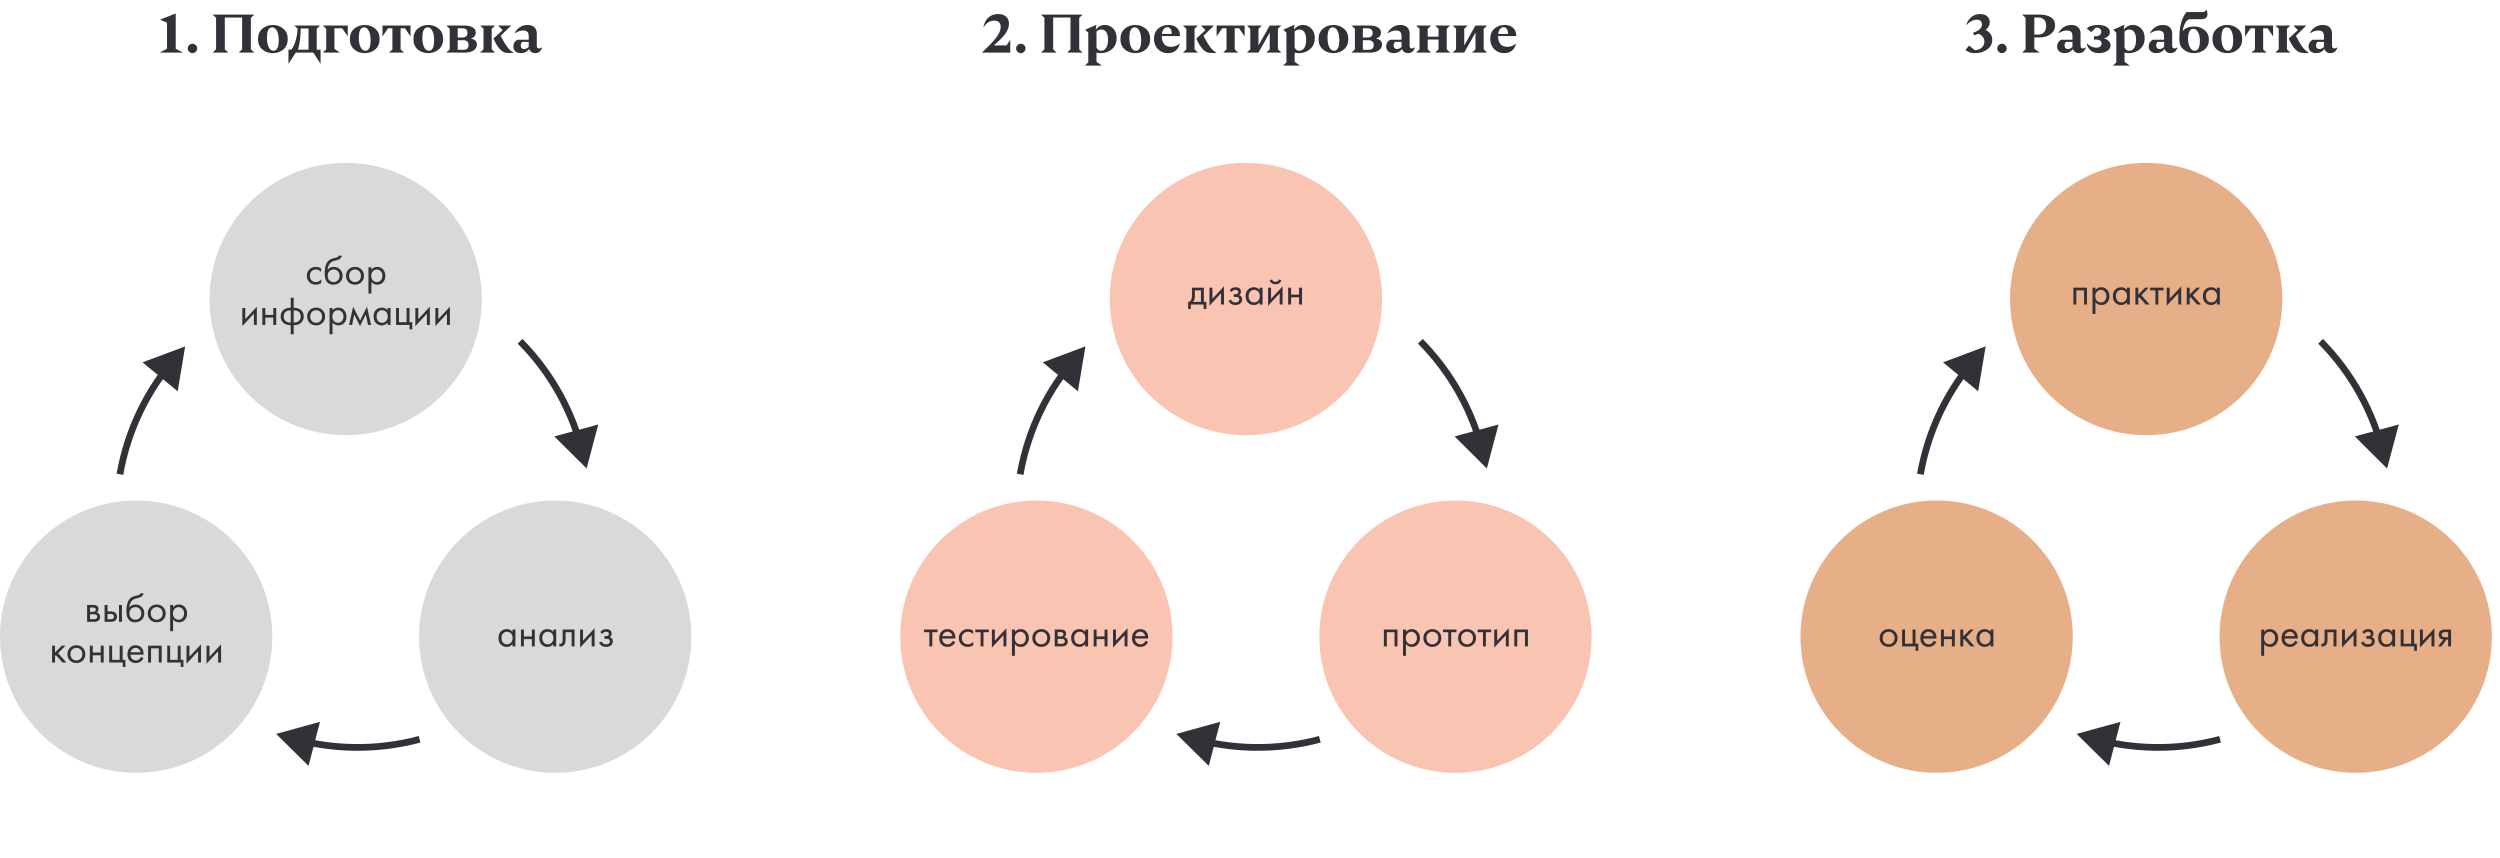
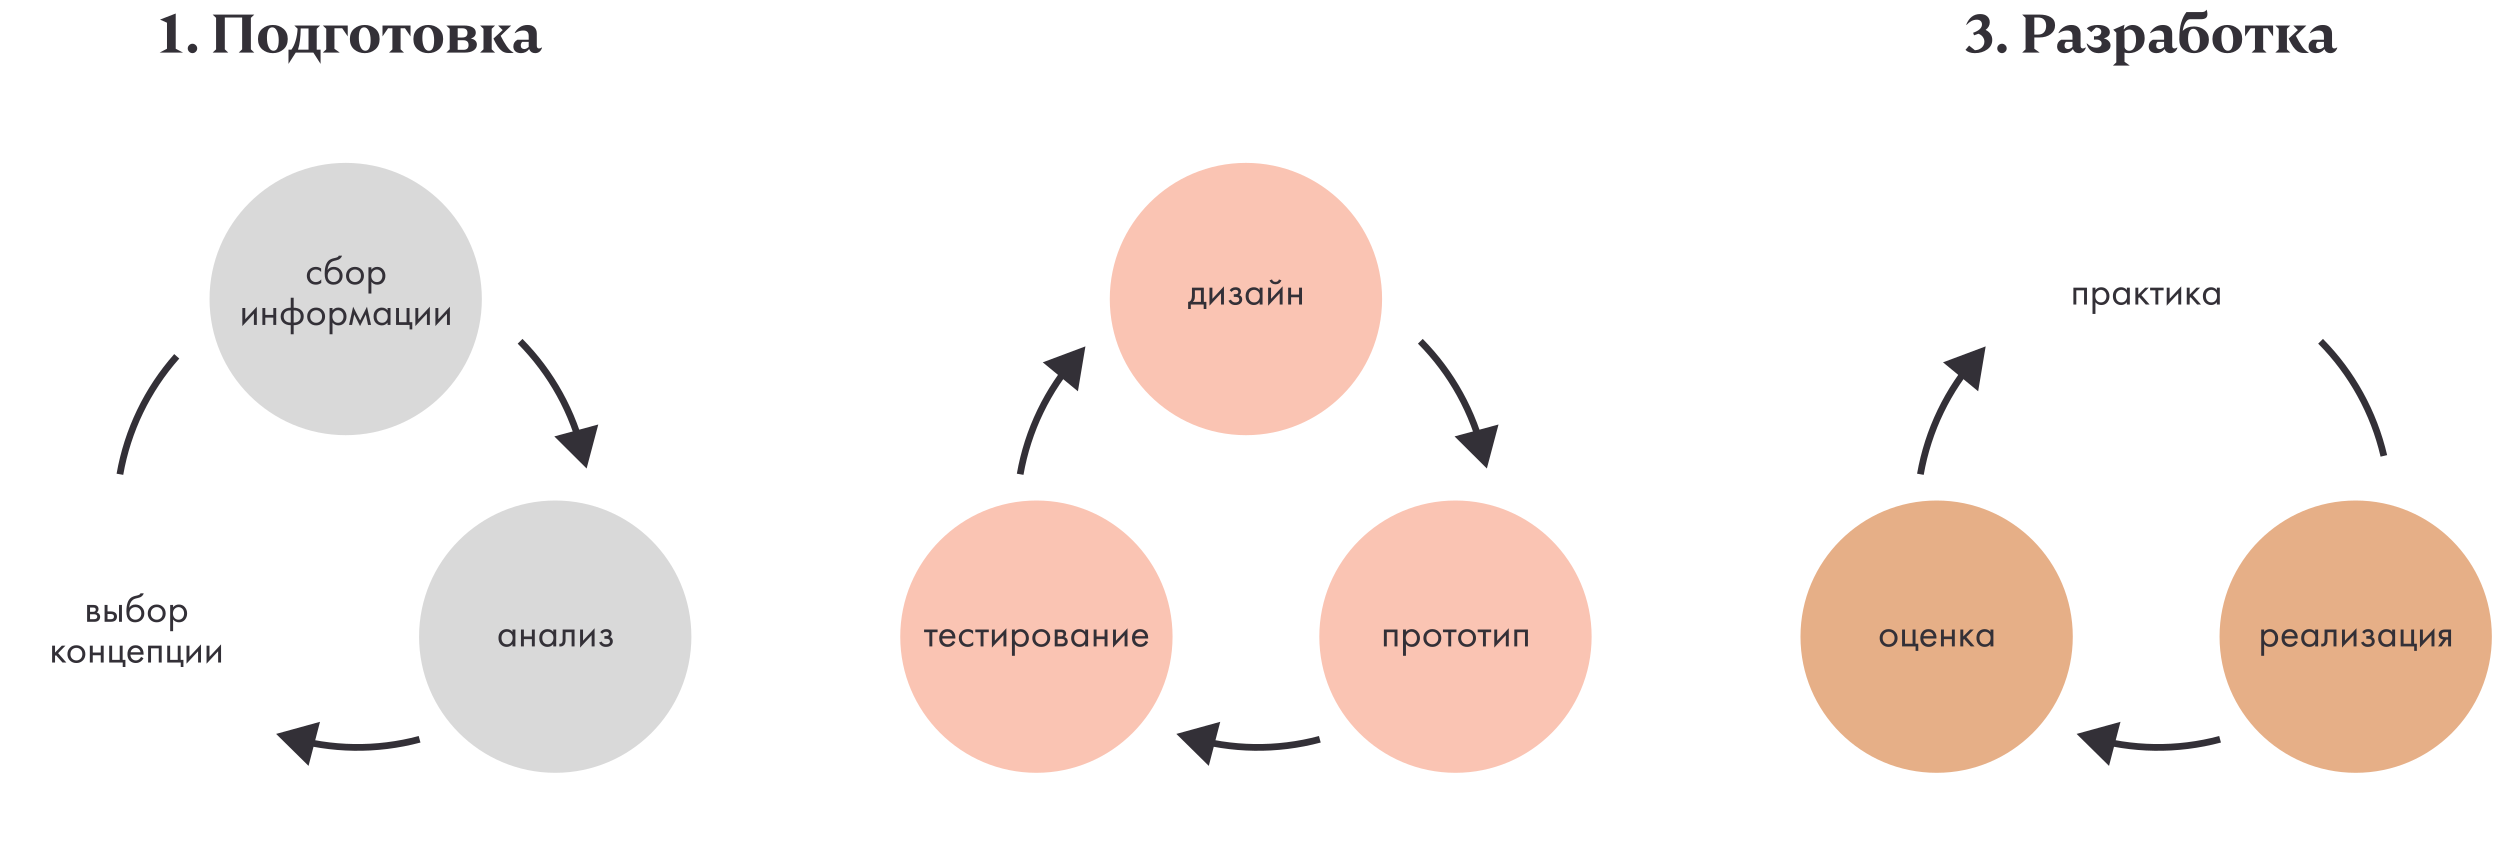
<svg xmlns="http://www.w3.org/2000/svg" width="2947" height="1011" viewBox="0 0 2947 1011" fill="none">
  <path d="M207.144 57.456L215.784 62H188.2L196.84 57.456V26.8L188.648 23.088L207.144 15.92V57.456ZM230.791 60.976C229.682 62.085 228.38 62.64 226.887 62.64C225.394 62.64 224.092 62.085 222.983 60.976C221.874 59.867 221.319 58.565 221.319 57.072C221.319 55.579 221.874 54.299 222.983 53.232C224.092 52.123 225.394 51.568 226.887 51.568C228.38 51.568 229.682 52.123 230.791 53.232C231.9 54.299 232.455 55.579 232.455 57.072C232.455 58.565 231.9 59.867 230.791 60.976ZM295.731 21.04V58.16L299.763 62H281.395L285.427 58.16V20.656H265.01V58.16L269.043 62H250.674L254.707 58.16V21.04L250.674 17.2H299.763L295.731 21.04ZM334.003 58.288C330.59 61.189 326.472 62.64 321.651 62.64C316.83 62.64 312.691 61.189 309.235 58.288C305.822 55.344 304.115 51.248 304.115 46C304.115 40.795 305.822 36.741 309.235 33.84C312.691 30.896 316.83 29.424 321.651 29.424C326.472 29.424 330.59 30.896 334.003 33.84C337.459 36.741 339.187 40.795 339.187 46C339.187 51.248 337.459 55.344 334.003 58.288ZM322.355 59.824C326.494 59.824 328.563 55.685 328.563 47.408C328.563 42.843 327.859 39.173 326.451 36.4C325.086 33.627 323.251 32.24 320.947 32.24C316.766 32.24 314.675 36.379 314.675 44.656C314.675 49.221 315.379 52.891 316.787 55.664C318.195 58.437 320.051 59.824 322.355 59.824ZM373.356 58.544H377.9V75.312L369.388 62H348.588L340.076 75.312V58.544H343.468C345.516 55.856 347.18 52.336 348.46 47.984C349.783 43.632 350.572 38.917 350.828 33.84L346.924 30.064H377.388L373.356 33.904V58.544ZM351.276 58.544H363.692V33.52H354.476C354.348 43.973 353.281 52.315 351.276 58.544ZM409.911 30.064V42.928L403.383 33.328H394.231V57.52L400.503 62H380.535L384.567 58.16V33.904L380.535 30.064H409.911ZM442.316 58.288C438.902 61.189 434.785 62.64 429.964 62.64C425.142 62.64 421.004 61.189 417.548 58.288C414.134 55.344 412.428 51.248 412.428 46C412.428 40.795 414.134 36.741 417.548 33.84C421.004 30.896 425.142 29.424 429.964 29.424C434.785 29.424 438.902 30.896 442.316 33.84C445.772 36.741 447.5 40.795 447.5 46C447.5 51.248 445.772 55.344 442.316 58.288ZM430.668 59.824C434.806 59.824 436.876 55.685 436.876 47.408C436.876 42.843 436.172 39.173 434.764 36.4C433.398 33.627 431.564 32.24 429.26 32.24C425.078 32.24 422.988 36.379 422.988 44.656C422.988 49.221 423.692 52.891 425.1 55.664C426.508 58.437 428.364 59.824 430.668 59.824ZM483.926 30.064V42.928L477.398 33.328H472.214V58.16L476.246 62H458.582L462.55 58.224V33.328H457.43L450.902 42.928V30.064H483.926ZM517.191 58.288C513.777 61.189 509.66 62.64 504.839 62.64C500.017 62.64 495.879 61.189 492.423 58.288C489.009 55.344 487.303 51.248 487.303 46C487.303 40.795 489.009 36.741 492.423 33.84C495.879 30.896 500.017 29.424 504.839 29.424C509.66 29.424 513.777 30.896 517.191 33.84C520.647 36.741 522.375 40.795 522.375 46C522.375 51.248 520.647 55.344 517.191 58.288ZM505.543 59.824C509.681 59.824 511.751 55.685 511.751 47.408C511.751 42.843 511.047 39.173 509.639 36.4C508.273 33.627 506.439 32.24 504.135 32.24C499.953 32.24 497.863 36.379 497.863 44.656C497.863 49.221 498.567 52.891 499.975 55.664C501.383 58.437 503.239 59.824 505.543 59.824ZM555.089 45.424C559.782 46.405 562.129 48.773 562.129 52.528C562.129 55.344 560.87 57.627 558.353 59.376C555.836 61.125 552.337 62 547.857 62H526.097L530.129 58.16V33.904L526.097 30.064H546.577C551.185 30.064 554.705 30.789 557.137 32.24C559.612 33.648 560.849 35.717 560.849 38.448C560.849 41.819 558.929 44.144 555.089 45.424ZM539.537 33.328V44.208H544.849C548.988 44.208 551.057 42.395 551.057 38.768C551.057 35.141 548.988 33.328 544.849 33.328H539.537ZM546.129 58.736C550.268 58.736 552.337 56.859 552.337 53.104C552.337 49.307 550.268 47.408 546.129 47.408H539.537V58.736H546.129ZM579.606 33.904V58.16L583.638 62H565.91L569.942 58.16V33.904L565.91 30.064H583.638L579.606 33.904ZM590.166 42.224C591.787 45.253 593.024 47.536 593.878 49.072C594.774 50.608 595.862 52.336 597.142 54.256C598.464 56.176 599.766 57.733 601.046 58.928C602.326 60.123 603.755 61.147 605.334 62V62.32C602.432 62.576 599.915 62.597 597.782 62.384C595.691 62.213 593.728 61.509 591.894 60.272C590.102 58.992 588.395 57.2 586.774 54.896C585.195 52.592 583.488 49.456 581.654 45.488L592.534 35.504L587.158 30.064H602.582L590.166 42.224ZM638.659 55.92L638.979 56.24C637.571 60.507 634.861 62.64 630.851 62.64C627.437 62.64 625.112 61.104 623.875 58.032H623.555C621.251 61.104 618.115 62.64 614.147 62.64C611.416 62.64 609.219 61.936 607.555 60.528C605.933 59.12 605.123 57.2 605.123 54.768C605.123 51.269 606.723 48.624 609.923 46.832H623.235V42.672C623.235 40.24 622.701 38.512 621.635 37.488C620.611 36.464 618.989 35.952 616.771 35.952C613.485 35.952 610.243 37.019 607.043 39.152L606.723 38.832C608.259 35.931 610.328 33.648 612.931 31.984C615.533 30.277 618.52 29.424 621.891 29.424C625.347 29.424 628.013 30.32 629.891 32.112C631.811 33.904 632.771 36.421 632.771 39.664V53.808C632.771 56.027 633.667 57.136 635.458 57.136C636.483 57.136 637.549 56.731 638.659 55.92ZM617.987 57.84C619.693 57.84 621.443 57.008 623.235 55.344V49.328H615.555C614.445 50.523 613.891 51.931 613.891 53.552C613.891 54.96 614.275 56.027 615.043 56.752C615.811 57.477 616.792 57.84 617.987 57.84Z" fill="#333037" />
  <circle cx="407.5" cy="352.5" r="160.5" fill="#D9D9D9" />
  <path d="M378.536 316.52V320.648C376.968 318.664 374.888 317.672 372.296 317.672C370.344 317.672 368.68 318.344 367.304 319.688C365.928 321 365.24 322.808 365.24 325.112C365.24 327.416 365.928 329.224 367.304 330.536C368.68 331.848 370.328 332.504 372.248 332.504C374.808 332.504 376.952 331.464 378.68 329.384V333.512C376.792 334.888 374.68 335.576 372.344 335.576C369.24 335.576 366.68 334.6 364.664 332.648C362.68 330.664 361.688 328.168 361.688 325.16C361.688 322.12 362.696 319.608 364.712 317.624C366.728 315.608 369.272 314.6 372.344 314.6C374.648 314.6 376.712 315.24 378.536 316.52ZM399.343 301.4H403.183C402.831 302.584 402.223 303.592 401.359 304.424C400.527 305.224 399.759 305.768 399.055 306.056C398.383 306.344 397.583 306.6 396.655 306.824C396.495 306.856 396.111 306.952 395.503 307.112C394.895 307.24 394.431 307.352 394.111 307.448C393.791 307.544 393.375 307.672 392.863 307.832C392.351 307.992 391.887 308.184 391.471 308.408C391.055 308.632 390.671 308.872 390.319 309.128C389.103 310.056 388.111 311.352 387.343 313.016C386.607 314.648 386.207 316.392 386.143 318.248H386.239C387.679 315.816 390.095 314.6 393.487 314.6C396.463 314.6 398.927 315.608 400.879 317.624C402.863 319.64 403.855 322.136 403.855 325.112C403.855 328.12 402.847 330.616 400.831 332.6C398.815 334.584 396.191 335.576 392.959 335.576C390.175 335.576 387.887 334.744 386.095 333.08C383.855 331.032 382.735 327.608 382.735 322.808C382.735 314.456 384.623 308.984 388.399 306.392C388.687 306.2 388.991 306.024 389.311 305.864C389.631 305.672 389.967 305.512 390.319 305.384C390.703 305.224 391.023 305.096 391.279 305C391.535 304.872 391.887 304.76 392.335 304.664C392.815 304.536 393.135 304.456 393.295 304.424C393.487 304.36 393.839 304.28 394.351 304.184C394.895 304.056 395.231 303.976 395.359 303.944C396.639 303.656 397.567 303.32 398.143 302.936C398.719 302.52 399.119 302.008 399.343 301.4ZM398.239 319.64C396.895 318.328 395.247 317.672 393.295 317.672C391.343 317.672 389.679 318.344 388.303 319.688C386.959 321 386.287 322.808 386.287 325.112C386.287 327.416 386.975 329.224 388.351 330.536C389.727 331.848 391.375 332.504 393.295 332.504C395.215 332.504 396.863 331.848 398.239 330.536C399.615 329.224 400.303 327.416 400.303 325.112C400.303 322.776 399.615 320.952 398.239 319.64ZM426.003 332.6C424.019 334.584 421.507 335.576 418.467 335.576C415.427 335.576 412.899 334.584 410.883 332.6C408.899 330.616 407.907 328.12 407.907 325.112C407.907 322.072 408.899 319.56 410.883 317.576C412.899 315.592 415.427 314.6 418.467 314.6C421.507 314.6 424.019 315.592 426.003 317.576C428.019 319.56 429.027 322.072 429.027 325.112C429.027 328.12 428.019 330.616 426.003 332.6ZM423.411 319.64C422.067 318.328 420.419 317.672 418.467 317.672C416.515 317.672 414.851 318.344 413.475 319.688C412.131 321 411.459 322.808 411.459 325.112C411.459 327.416 412.147 329.224 413.523 330.536C414.899 331.848 416.547 332.504 418.467 332.504C420.387 332.504 422.035 331.848 423.411 330.536C424.787 329.224 425.475 327.416 425.475 325.112C425.475 322.776 424.787 320.952 423.411 319.64ZM437.783 332.216V346.04H434.327V315.08H437.783V317.864C439.543 315.688 441.815 314.6 444.599 314.6C447.575 314.6 449.927 315.656 451.655 317.768C453.415 319.848 454.295 322.312 454.295 325.16C454.295 328.04 453.431 330.504 451.703 332.552C449.975 334.568 447.655 335.576 444.743 335.576C441.831 335.576 439.511 334.456 437.783 332.216ZM444.263 332.504C446.215 332.504 447.783 331.8 448.967 330.392C450.151 328.952 450.743 327.208 450.743 325.16C450.743 322.856 450.087 321.032 448.775 319.688C447.463 318.344 445.943 317.672 444.215 317.672C442.487 317.672 440.951 318.344 439.607 319.688C438.263 321.032 437.591 322.84 437.591 325.112C437.591 327.192 438.199 328.952 439.415 330.392C440.663 331.8 442.279 332.504 444.263 332.504ZM285.662 363.08H289.118V376.232L302.75 361.544V383H299.294V369.704L285.662 384.392V363.08ZM309.287 383V363.08H312.743V371.24H322.151V363.08H325.607V383H322.151V374.408H312.743V383H309.287ZM342.724 394.04V383.336C339.236 383.336 336.436 382.472 334.324 380.744C332.02 378.888 330.868 376.312 330.868 373.016C330.868 369.752 332.004 367.192 334.276 365.336C336.324 363.608 339.14 362.744 342.724 362.744V350.984H346.18V362.744C349.764 362.744 352.58 363.608 354.628 365.336C356.9 367.192 358.036 369.752 358.036 373.016C358.036 376.312 356.884 378.888 354.58 380.744C352.468 382.472 349.668 383.336 346.18 383.336V394.04H342.724ZM342.724 380.264V365.816C340.452 365.816 338.676 366.232 337.396 367.064C335.412 368.312 334.42 370.296 334.42 373.016C334.42 375.576 335.348 377.512 337.204 378.824C338.548 379.784 340.388 380.264 342.724 380.264ZM346.18 365.816V380.264C348.516 380.264 350.356 379.784 351.7 378.824C353.556 377.512 354.484 375.576 354.484 373.016C354.484 370.296 353.492 368.312 351.508 367.064C350.228 366.232 348.452 365.816 346.18 365.816ZM380.182 380.6C378.198 382.584 375.686 383.576 372.646 383.576C369.606 383.576 367.078 382.584 365.062 380.6C363.078 378.616 362.086 376.12 362.086 373.112C362.086 370.072 363.078 367.56 365.062 365.576C367.078 363.592 369.606 362.6 372.646 362.6C375.686 362.6 378.198 363.592 380.182 365.576C382.198 367.56 383.206 370.072 383.206 373.112C383.206 376.12 382.198 378.616 380.182 380.6ZM377.59 367.64C376.246 366.328 374.598 365.672 372.646 365.672C370.694 365.672 369.03 366.344 367.654 367.688C366.31 369 365.638 370.808 365.638 373.112C365.638 375.416 366.326 377.224 367.702 378.536C369.078 379.848 370.726 380.504 372.646 380.504C374.566 380.504 376.214 379.848 377.59 378.536C378.966 377.224 379.654 375.416 379.654 373.112C379.654 370.776 378.966 368.952 377.59 367.64ZM391.962 380.216V394.04H388.506V363.08H391.962V365.864C393.722 363.688 395.994 362.6 398.778 362.6C401.754 362.6 404.106 363.656 405.834 365.768C407.594 367.848 408.474 370.312 408.474 373.16C408.474 376.04 407.61 378.504 405.882 380.552C404.154 382.568 401.834 383.576 398.922 383.576C396.01 383.576 393.69 382.456 391.962 380.216ZM398.442 380.504C400.394 380.504 401.962 379.8 403.146 378.392C404.33 376.952 404.922 375.208 404.922 373.16C404.922 370.856 404.266 369.032 402.954 367.688C401.642 366.344 400.122 365.672 398.394 365.672C396.666 365.672 395.13 366.344 393.786 367.688C392.442 369.032 391.77 370.84 391.77 373.112C391.77 375.192 392.378 376.952 393.594 378.392C394.842 379.8 396.458 380.504 398.442 380.504ZM411.468 383L416.268 361.544L424.524 377.768L432.588 361.544L437.388 383H433.836L431.196 370.664L424.428 384.392L417.564 370.664L415.02 383H411.468ZM456.88 365.912V363.08H460.336V383H456.88V380.216C455.152 382.456 452.88 383.576 450.064 383.576C447.376 383.576 445.088 382.648 443.2 380.792C441.312 378.936 440.368 376.344 440.368 373.016C440.368 369.752 441.296 367.208 443.152 365.384C445.04 363.528 447.344 362.6 450.064 362.6C452.944 362.6 455.216 363.704 456.88 365.912ZM450.448 365.672C448.624 365.672 447.072 366.328 445.792 367.64C444.544 368.92 443.92 370.712 443.92 373.016C443.92 375.224 444.496 377.032 445.648 378.44C446.832 379.816 448.432 380.504 450.448 380.504C452.464 380.504 454.064 379.784 455.248 378.344C456.464 376.904 457.072 375.144 457.072 373.064C457.072 370.696 456.4 368.872 455.056 367.592C453.712 366.312 452.176 365.672 450.448 365.672ZM466.881 383V363.08H470.337V379.832H479.265V363.08H482.721V379.832H485.985V388.28H482.817V383H466.881ZM489.616 363.08H493.072V376.232L506.704 361.544V383H503.248V369.704L489.616 384.392V363.08ZM513.241 363.08H516.697V376.232L530.329 361.544V383H526.873V369.704L513.241 384.392V363.08Z" fill="#333037" />
-   <circle cx="160.5" cy="750.5" r="160.5" fill="#D9D9D9" />
  <path d="M102.67 713.08H110.206C112.03 713.08 113.422 713.464 114.382 714.232C115.534 715.16 116.11 716.408 116.11 717.976C116.11 719.704 115.39 721.032 113.95 721.96C114.942 722.216 115.774 722.664 116.446 723.304C117.502 724.328 118.03 725.608 118.03 727.144C118.03 729.064 117.342 730.568 115.966 731.656C114.782 732.552 113.214 733 111.262 733H102.67V713.08ZM106.126 721.192H109.774C110.702 721.192 111.438 721 111.982 720.616C112.622 720.136 112.942 719.448 112.942 718.552C112.942 717.752 112.622 717.112 111.982 716.632C111.502 716.312 110.574 716.152 109.198 716.152H106.126V721.192ZM106.126 729.928H110.398C111.87 729.928 112.91 729.704 113.518 729.256C114.286 728.68 114.67 727.944 114.67 727.048C114.67 726.088 114.334 725.336 113.662 724.792C113.054 724.312 112.014 724.072 110.542 724.072H106.126V729.928ZM123.295 733V713.08H126.751V720.712H130.303C133.055 720.712 135.071 721.368 136.351 722.68C137.375 723.704 137.887 725.096 137.887 726.856C137.887 728.712 137.295 730.2 136.111 731.32C134.927 732.44 132.975 733 130.255 733H123.295ZM126.751 729.928H129.967C131.407 729.928 132.431 729.752 133.039 729.4C133.903 728.824 134.335 727.976 134.335 726.856C134.335 725.704 133.919 724.872 133.087 724.36C132.511 723.976 131.487 723.784 130.015 723.784H126.751V729.928ZM140.287 733V713.08H143.743V733H140.287ZM165.608 699.4H169.448C169.096 700.584 168.488 701.592 167.624 702.424C166.792 703.224 166.024 703.768 165.32 704.056C164.648 704.344 163.848 704.6 162.92 704.824C162.76 704.856 162.376 704.952 161.768 705.112C161.16 705.24 160.696 705.352 160.376 705.448C160.056 705.544 159.64 705.672 159.128 705.832C158.616 705.992 158.152 706.184 157.736 706.408C157.32 706.632 156.936 706.872 156.584 707.128C155.368 708.056 154.376 709.352 153.608 711.016C152.872 712.648 152.472 714.392 152.408 716.248H152.504C153.944 713.816 156.36 712.6 159.752 712.6C162.728 712.6 165.192 713.608 167.144 715.624C169.128 717.64 170.12 720.136 170.12 723.112C170.12 726.12 169.112 728.616 167.096 730.6C165.08 732.584 162.456 733.576 159.224 733.576C156.44 733.576 154.152 732.744 152.36 731.08C150.12 729.032 149 725.608 149 720.808C149 712.456 150.888 706.984 154.664 704.392C154.952 704.2 155.256 704.024 155.576 703.864C155.896 703.672 156.232 703.512 156.584 703.384C156.968 703.224 157.288 703.096 157.544 703C157.8 702.872 158.152 702.76 158.6 702.664C159.08 702.536 159.4 702.456 159.56 702.424C159.752 702.36 160.104 702.28 160.616 702.184C161.16 702.056 161.496 701.976 161.624 701.944C162.904 701.656 163.832 701.32 164.408 700.936C164.984 700.52 165.384 700.008 165.608 699.4ZM164.504 717.64C163.16 716.328 161.512 715.672 159.56 715.672C157.608 715.672 155.944 716.344 154.568 717.688C153.224 719 152.552 720.808 152.552 723.112C152.552 725.416 153.24 727.224 154.616 728.536C155.992 729.848 157.64 730.504 159.56 730.504C161.48 730.504 163.128 729.848 164.504 728.536C165.88 727.224 166.568 725.416 166.568 723.112C166.568 720.776 165.88 718.952 164.504 717.64ZM192.268 730.6C190.284 732.584 187.772 733.576 184.732 733.576C181.692 733.576 179.164 732.584 177.148 730.6C175.164 728.616 174.172 726.12 174.172 723.112C174.172 720.072 175.164 717.56 177.148 715.576C179.164 713.592 181.692 712.6 184.732 712.6C187.772 712.6 190.284 713.592 192.268 715.576C194.284 717.56 195.292 720.072 195.292 723.112C195.292 726.12 194.284 728.616 192.268 730.6ZM189.676 717.64C188.332 716.328 186.684 715.672 184.732 715.672C182.78 715.672 181.116 716.344 179.74 717.688C178.396 719 177.724 720.808 177.724 723.112C177.724 725.416 178.412 727.224 179.788 728.536C181.164 729.848 182.812 730.504 184.732 730.504C186.652 730.504 188.3 729.848 189.676 728.536C191.052 727.224 191.74 725.416 191.74 723.112C191.74 720.776 191.052 718.952 189.676 717.64ZM204.048 730.216V744.04H200.592V713.08H204.048V715.864C205.808 713.688 208.08 712.6 210.864 712.6C213.84 712.6 216.192 713.656 217.92 715.768C219.68 717.848 220.56 720.312 220.56 723.16C220.56 726.04 219.696 728.504 217.968 730.552C216.24 732.568 213.92 733.576 211.008 733.576C208.096 733.576 205.776 732.456 204.048 730.216ZM210.528 730.504C212.48 730.504 214.048 729.8 215.232 728.392C216.416 726.952 217.008 725.208 217.008 723.16C217.008 720.856 216.352 719.032 215.04 717.688C213.728 716.344 212.208 715.672 210.48 715.672C208.752 715.672 207.216 716.344 205.872 717.688C204.528 719.032 203.856 720.84 203.856 723.112C203.856 725.192 204.464 726.952 205.68 728.392C206.928 729.8 208.544 730.504 210.528 730.504ZM61.42 761.08H64.876V769.24L72.94 761.08H77.164L68.524 769.96L78.22 781H73.708L65.932 772.264L64.876 773.272V781H61.42V761.08ZM97.581 778.6C95.597 780.584 93.085 781.576 90.045 781.576C87.005 781.576 84.477 780.584 82.461 778.6C80.477 776.616 79.485 774.12 79.485 771.112C79.485 768.072 80.477 765.56 82.461 763.576C84.477 761.592 87.005 760.6 90.045 760.6C93.085 760.6 95.597 761.592 97.581 763.576C99.597 765.56 100.605 768.072 100.605 771.112C100.605 774.12 99.597 776.616 97.581 778.6ZM94.989 765.64C93.645 764.328 91.997 763.672 90.045 763.672C88.093 763.672 86.429 764.344 85.053 765.688C83.709 767 83.037 768.808 83.037 771.112C83.037 773.416 83.725 775.224 85.101 776.536C86.477 777.848 88.125 778.504 90.045 778.504C91.965 778.504 93.613 777.848 94.989 776.536C96.365 775.224 97.053 773.416 97.053 771.112C97.053 768.776 96.365 766.952 94.989 765.64ZM105.905 781V761.08H109.361V769.24H118.769V761.08H122.225V781H118.769V772.408H109.361V781H105.905ZM128.733 781V761.08H132.189V777.832H141.117V761.08H144.573V777.832H147.837V786.28H144.669V781H128.733ZM166.251 774.328L169.131 775.912C168.459 777.192 167.643 778.264 166.683 779.128C164.859 780.76 162.651 781.576 160.059 781.576C157.371 781.576 155.051 780.712 153.099 778.984C151.179 777.224 150.219 774.616 150.219 771.16C150.219 768.12 151.083 765.608 152.811 763.624C154.571 761.608 156.923 760.6 159.867 760.6C163.195 760.6 165.707 761.816 167.403 764.248C168.747 766.168 169.371 768.664 169.275 771.736H153.771C153.803 773.752 154.427 775.384 155.643 776.632C156.859 777.88 158.347 778.504 160.107 778.504C161.675 778.504 163.035 778.024 164.187 777.064C165.083 776.296 165.771 775.384 166.251 774.328ZM154.011 768.856H165.723C165.435 767.288 164.747 766.04 163.659 765.112C162.603 764.152 161.339 763.672 159.867 763.672C158.427 763.672 157.147 764.168 156.027 765.16C154.939 766.12 154.267 767.352 154.011 768.856ZM174.577 761.08H190.609V781H187.153V764.248H178.033V781H174.577V761.08ZM197.123 781V761.08H200.579V777.832H209.507V761.08H212.963V777.832H216.227V786.28H213.059V781H197.123ZM219.858 761.08H223.314V774.232L236.946 759.544V781H233.49V767.704L219.858 782.392V761.08ZM243.483 761.08H246.939V774.232L260.571 759.544V781H257.115V767.704L243.483 782.392V761.08Z" fill="#333037" />
  <circle cx="654.5" cy="750.5" r="160.5" fill="#D9D9D9" />
  <path d="M604.106 744.912V742.08H607.562V762H604.106V759.216C602.378 761.456 600.106 762.576 597.29 762.576C594.602 762.576 592.314 761.648 590.426 759.792C588.538 757.936 587.594 755.344 587.594 752.016C587.594 748.752 588.522 746.208 590.378 744.384C592.266 742.528 594.57 741.6 597.29 741.6C600.17 741.6 602.442 742.704 604.106 744.912ZM597.674 744.672C595.85 744.672 594.298 745.328 593.018 746.64C591.77 747.92 591.146 749.712 591.146 752.016C591.146 754.224 591.722 756.032 592.874 757.44C594.058 758.816 595.658 759.504 597.674 759.504C599.69 759.504 601.29 758.784 602.474 757.344C603.69 755.904 604.298 754.144 604.298 752.064C604.298 749.696 603.626 747.872 602.282 746.592C600.938 745.312 599.402 744.672 597.674 744.672ZM614.108 762V742.08H617.564V750.24H626.972V742.08H630.428V762H626.972V753.408H617.564V762H614.108ZM652.2 744.912V742.08H655.656V762H652.2V759.216C650.472 761.456 648.2 762.576 645.384 762.576C642.696 762.576 640.408 761.648 638.52 759.792C636.632 757.936 635.688 755.344 635.688 752.016C635.688 748.752 636.616 746.208 638.472 744.384C640.36 742.528 642.664 741.6 645.384 741.6C648.264 741.6 650.536 742.704 652.2 744.912ZM645.768 744.672C643.944 744.672 642.392 745.328 641.112 746.64C639.864 747.92 639.24 749.712 639.24 752.016C639.24 754.224 639.816 756.032 640.968 757.44C642.152 758.816 643.752 759.504 645.768 759.504C647.784 759.504 649.384 758.784 650.568 757.344C651.784 755.904 652.392 754.144 652.392 752.064C652.392 749.696 651.72 747.872 650.376 746.592C649.032 745.312 647.496 744.672 645.768 744.672ZM677.274 742.08V762H673.818V745.248H666.714V754.224C666.714 756.816 666.202 758.736 665.178 759.984C664.026 761.392 662.426 762.096 660.378 762.096C660.122 762.096 659.77 762.064 659.322 762V758.832C659.642 758.896 659.898 758.928 660.09 758.928C661.21 758.928 662.042 758.496 662.586 757.632C663.034 756.928 663.258 755.792 663.258 754.224V742.08H677.274ZM683.811 742.08H687.267V755.232L700.899 740.544V762H697.443V748.704L683.811 763.392V742.08ZM710.028 747.168L707.628 745.2C708.396 744.08 709.244 743.248 710.172 742.704C711.42 741.968 712.876 741.6 714.54 741.6C716.556 741.6 718.124 742.064 719.244 742.992C720.396 743.984 720.972 745.248 720.972 746.784C720.972 748.64 720.22 750.032 718.716 750.96C719.676 751.184 720.444 751.616 721.02 752.256C721.948 753.248 722.412 754.464 722.412 755.904C722.412 758.048 721.548 759.76 719.82 761.04C718.412 762.064 716.524 762.576 714.156 762.576C712.044 762.576 710.268 762.016 708.828 760.896C707.74 760.096 706.86 758.96 706.188 757.488L709.164 756.24C709.516 757.136 710.108 757.888 710.94 758.496C711.836 759.168 712.924 759.504 714.204 759.504C715.708 759.504 716.828 759.248 717.564 758.736C718.492 758.128 718.956 757.2 718.956 755.952C718.956 754.928 718.556 754.16 717.756 753.648C717.084 753.2 715.996 752.976 714.492 752.976H712.476V749.808H714.156C715.372 749.808 716.236 749.632 716.748 749.28C717.452 748.832 717.804 748.224 717.804 747.456C717.804 746.56 717.516 745.872 716.94 745.392C716.396 744.912 715.548 744.672 714.396 744.672C713.404 744.672 712.492 744.928 711.66 745.44C710.956 745.888 710.412 746.464 710.028 747.168Z" fill="#333037" />
  <path d="M691.561 536.507C679.502 484.716 653.316 437.285 615.914 399.486L610.254 405.087C646.62 441.839 672.08 487.956 683.805 538.312L691.561 536.507Z" fill="#333037" />
  <path d="M691.5 552.291L653.432 514.425L705.258 500.39L691.5 552.291Z" fill="#333037" />
  <path d="M339.14 873.015C390.09 888.24 444.264 889.036 495.639 875.315L493.584 867.622C443.632 880.963 390.959 880.188 341.42 865.385L339.14 873.015Z" fill="#333037" />
  <path d="M325.466 865.13L377.23 850.864L363.703 902.826L325.466 865.13Z" fill="#333037" />
  <path d="M205.375 417.389C170.123 457.201 146.604 506.009 137.431 558.387L145.275 559.761C154.193 508.833 177.062 461.377 211.337 422.668L205.375 417.389Z" fill="#333037" />
-   <path d="M218.283 408.303L209.442 461.263L167.997 427.126L218.283 408.303Z" fill="#333037" />
-   <path d="M1186.48 53.552L1190.9 47.024V62H1157.42C1165.32 54.661 1170.99 48.709 1174.45 44.144C1177.9 39.536 1179.63 35.419 1179.63 31.792C1179.63 29.317 1178.95 27.461 1177.58 26.224C1176.26 24.944 1174.4 24.304 1172.02 24.304C1167.02 24.304 1162.88 26.821 1159.6 31.856L1159.28 31.536C1160.35 26.715 1162.37 23.024 1165.36 20.464C1168.39 17.861 1172.1 16.56 1176.5 16.56C1180.46 16.56 1183.6 17.563 1185.9 19.568C1188.21 21.573 1189.36 24.368 1189.36 27.952C1189.36 32.005 1187.87 36.016 1184.88 39.984C1181.94 43.952 1177.48 48.475 1171.5 53.552H1186.48ZM1207.25 60.976C1206.14 62.085 1204.84 62.64 1203.34 62.64C1201.85 62.64 1200.55 62.085 1199.44 60.976C1198.33 59.867 1197.78 58.565 1197.78 57.072C1197.78 55.579 1198.33 54.299 1199.44 53.232C1200.55 52.123 1201.85 51.568 1203.34 51.568C1204.84 51.568 1206.14 52.123 1207.25 53.232C1208.36 54.299 1208.91 55.579 1208.91 57.072C1208.91 58.565 1208.36 59.867 1207.25 60.976ZM1272.19 21.04V58.16L1276.22 62H1257.85L1261.88 58.16V20.656H1241.47V58.16L1245.5 62H1227.13L1231.16 58.16V21.04L1227.13 17.2H1276.22L1272.19 21.04ZM1278.84 77.36L1282.88 73.52V38.512L1279.23 34.992L1292.54 29.168L1291.58 34.288L1291.9 34.608C1293.01 33.115 1294.48 31.877 1296.32 30.896C1298.19 29.915 1300.22 29.424 1302.4 29.424C1306.07 29.424 1309.29 30.768 1312.06 33.456C1314.88 36.144 1316.28 39.941 1316.28 44.848C1316.28 50.48 1314.43 54.853 1310.72 57.968C1307 61.083 1302.67 62.64 1297.72 62.64C1295.97 62.64 1294.25 62.427 1292.54 62V72.816L1298.81 77.36H1278.84ZM1298.17 59.824C1300.56 59.824 1302.48 58.693 1303.93 56.432C1305.43 54.128 1306.17 50.971 1306.17 46.96C1306.17 43.035 1305.47 40.027 1304.06 37.936C1302.65 35.845 1300.77 34.8 1298.43 34.8C1296.17 34.8 1294.2 35.568 1292.54 37.104V54.704C1292.54 56.24 1293.09 57.477 1294.2 58.416C1295.31 59.355 1296.64 59.824 1298.17 59.824ZM1350.65 58.288C1347.23 61.189 1343.12 62.64 1338.3 62.64C1333.47 62.64 1329.34 61.189 1325.88 58.288C1322.47 55.344 1320.76 51.248 1320.76 46C1320.76 40.795 1322.47 36.741 1325.88 33.84C1329.34 30.896 1333.47 29.424 1338.3 29.424C1343.12 29.424 1347.23 30.896 1350.65 33.84C1354.1 36.741 1355.83 40.795 1355.83 46C1355.83 51.248 1354.1 55.344 1350.65 58.288ZM1339 59.824C1343.14 59.824 1345.21 55.685 1345.21 47.408C1345.21 42.843 1344.5 39.173 1343.1 36.4C1341.73 33.627 1339.9 32.24 1337.59 32.24C1333.41 32.24 1331.32 36.379 1331.32 44.656C1331.32 49.221 1332.02 52.891 1333.43 55.664C1334.84 58.437 1336.7 59.824 1339 59.824ZM1380.23 55.216C1383.94 55.216 1387.29 54.043 1390.27 51.696L1390.59 52.016C1388.5 59.099 1383.9 62.64 1376.77 62.64C1371.91 62.64 1367.94 61.04 1364.87 57.84C1361.84 54.64 1360.32 50.608 1360.32 45.744C1360.32 40.709 1361.92 36.741 1365.12 33.84C1368.32 30.896 1372.38 29.424 1377.28 29.424C1381.42 29.424 1384.73 30.533 1387.2 32.752C1389.72 34.971 1391 38.213 1391.04 42.48H1369.54V42.544C1369.54 46.597 1370.46 49.733 1372.29 51.952C1374.17 54.128 1376.81 55.216 1380.23 55.216ZM1376.26 32.112C1374.51 32.112 1373.04 32.816 1371.84 34.224C1370.69 35.589 1369.96 37.509 1369.67 39.984H1381.25C1381.25 37.552 1380.8 35.632 1379.91 34.224C1379.05 32.816 1377.84 32.112 1376.26 32.112ZM1408.13 33.904V58.16L1412.16 62H1394.43L1398.46 58.16V33.904L1394.43 30.064H1412.16L1408.13 33.904ZM1418.69 42.224C1420.31 45.253 1421.54 47.536 1422.4 49.072C1423.29 50.608 1424.38 52.336 1425.66 54.256C1426.98 56.176 1428.29 57.733 1429.57 58.928C1430.85 60.123 1432.27 61.147 1433.85 62V62.32C1430.95 62.576 1428.43 62.597 1426.3 62.384C1424.21 62.213 1422.25 61.509 1420.41 60.272C1418.62 58.992 1416.91 57.2 1415.29 54.896C1413.71 52.592 1412.01 49.456 1410.17 45.488L1421.05 35.504L1415.68 30.064H1431.1L1418.69 42.224ZM1467.2 30.064V42.928L1460.67 33.328H1455.48V58.16L1459.52 62H1441.85L1445.82 58.224V33.328H1440.7L1434.17 42.928V30.064H1467.2ZM1506.41 33.904V58.16L1510.44 62H1492.72L1496.75 58.16V38.384L1483.5 62H1469.8L1473.84 58.16V33.904L1469.8 30.064H1487.53L1483.5 33.904V53.616L1496.75 30.064H1510.44L1506.41 33.904ZM1512.41 77.36L1516.44 73.52V38.512L1512.79 34.992L1526.1 29.168L1525.14 34.288L1525.46 34.608C1526.57 33.115 1528.04 31.877 1529.88 30.896C1531.76 29.915 1533.78 29.424 1535.96 29.424C1539.63 29.424 1542.85 30.768 1545.62 33.456C1548.44 36.144 1549.85 39.941 1549.85 44.848C1549.85 50.48 1547.99 54.853 1544.28 57.968C1540.57 61.083 1536.24 62.64 1531.29 62.64C1529.54 62.64 1527.81 62.427 1526.1 62V72.816L1532.37 77.36H1512.41ZM1531.73 59.824C1534.12 59.824 1536.04 58.693 1537.49 56.432C1538.99 54.128 1539.73 50.971 1539.73 46.96C1539.73 43.035 1539.03 40.027 1537.62 37.936C1536.21 35.845 1534.34 34.8 1531.99 34.8C1529.73 34.8 1527.77 35.568 1526.1 37.104V54.704C1526.1 56.24 1526.66 57.477 1527.77 58.416C1528.88 59.355 1530.2 59.824 1531.73 59.824ZM1584.21 58.288C1580.8 61.189 1576.68 62.64 1571.86 62.64C1567.04 62.64 1562.9 61.189 1559.44 58.288C1556.03 55.344 1554.32 51.248 1554.32 46C1554.32 40.795 1556.03 36.741 1559.44 33.84C1562.9 30.896 1567.04 29.424 1571.86 29.424C1576.68 29.424 1580.8 30.896 1584.21 33.84C1587.67 36.741 1589.39 40.795 1589.39 46C1589.39 51.248 1587.67 55.344 1584.21 58.288ZM1572.56 59.824C1576.7 59.824 1578.77 55.685 1578.77 47.408C1578.77 42.843 1578.07 39.173 1576.66 36.4C1575.29 33.627 1573.46 32.24 1571.15 32.24C1566.97 32.24 1564.88 36.379 1564.88 44.656C1564.88 49.221 1565.59 52.891 1566.99 55.664C1568.4 58.437 1570.26 59.824 1572.56 59.824ZM1622.11 45.424C1626.8 46.405 1629.15 48.773 1629.15 52.528C1629.15 55.344 1627.89 57.627 1625.37 59.376C1622.86 61.125 1619.36 62 1614.88 62H1593.12L1597.15 58.16V33.904L1593.12 30.064H1613.6C1618.2 30.064 1621.72 30.789 1624.16 32.24C1626.63 33.648 1627.87 35.717 1627.87 38.448C1627.87 41.819 1625.95 44.144 1622.11 45.424ZM1606.56 33.328V44.208H1611.87C1616.01 44.208 1618.08 42.395 1618.08 38.768C1618.08 35.141 1616.01 33.328 1611.87 33.328H1606.56ZM1613.15 58.736C1617.29 58.736 1619.36 56.859 1619.36 53.104C1619.36 49.307 1617.29 47.408 1613.15 47.408H1606.56V58.736H1613.15ZM1667.55 55.92L1667.87 56.24C1666.47 60.507 1663.76 62.64 1659.75 62.64C1656.33 62.64 1654.01 61.104 1652.77 58.032H1652.45C1650.15 61.104 1647.01 62.64 1643.04 62.64C1640.31 62.64 1638.11 61.936 1636.45 60.528C1634.83 59.12 1634.02 57.2 1634.02 54.768C1634.02 51.269 1635.62 48.624 1638.82 46.832H1652.13V42.672C1652.13 40.24 1651.6 38.512 1650.53 37.488C1649.51 36.464 1647.88 35.952 1645.67 35.952C1642.38 35.952 1639.14 37.019 1635.94 39.152L1635.62 38.832C1637.15 35.931 1639.22 33.648 1641.83 31.984C1644.43 30.277 1647.41 29.424 1650.79 29.424C1654.24 29.424 1656.91 30.32 1658.79 32.112C1660.71 33.904 1661.67 36.421 1661.67 39.664V53.808C1661.67 56.027 1662.56 57.136 1664.35 57.136C1665.38 57.136 1666.44 56.731 1667.55 55.92ZM1646.88 57.84C1648.59 57.84 1650.34 57.008 1652.13 55.344V49.328H1644.45C1643.34 50.523 1642.79 51.931 1642.79 53.552C1642.79 54.96 1643.17 56.027 1643.94 56.752C1644.71 57.477 1645.69 57.84 1646.88 57.84ZM1705.4 33.904V58.16L1709.43 62H1691.7L1695.74 58.16V46.64H1683V58.16L1687.03 62H1669.3L1673.34 58.16V33.904L1669.3 30.064H1687.03L1683 33.904V43.248H1695.74V33.904L1691.7 30.064H1709.43L1705.4 33.904ZM1748.97 33.904V58.16L1753.01 62H1735.28L1739.31 58.16V38.384L1726.06 62H1712.37L1716.4 58.16V33.904L1712.37 30.064H1730.09L1726.06 33.904V53.616L1739.31 30.064H1753.01L1748.97 33.904ZM1776.6 55.216C1780.31 55.216 1783.66 54.043 1786.65 51.696L1786.97 52.016C1784.88 59.099 1780.27 62.64 1773.15 62.64C1768.28 62.64 1764.31 61.04 1761.24 57.84C1758.21 54.64 1756.7 50.608 1756.7 45.744C1756.7 40.709 1758.3 36.741 1761.5 33.84C1764.7 30.896 1768.75 29.424 1773.66 29.424C1777.8 29.424 1781.1 30.533 1783.58 32.752C1786.09 34.971 1787.37 38.213 1787.42 42.48H1765.91V42.544C1765.91 46.597 1766.83 49.733 1768.67 51.952C1770.54 54.128 1773.19 55.216 1776.6 55.216ZM1772.63 32.112C1770.88 32.112 1769.41 32.816 1768.22 34.224C1767.07 35.589 1766.34 37.509 1766.04 39.984H1777.63C1777.63 37.552 1777.18 35.632 1776.28 34.224C1775.43 32.816 1774.21 32.112 1772.63 32.112Z" fill="#333037" />
  <circle cx="1468.71" cy="352.5" r="160.5" fill="#FAC4B3" />
  <path d="M1405.08 339.08H1419.09V355.832H1422.07V364.28H1418.9V359H1403.73V364.28H1400.56V355.832C1402.23 355.8 1403.46 354.936 1404.26 353.24C1404.8 352.12 1405.08 350.36 1405.08 347.96V339.08ZM1415.64 355.832V342.248H1408.53V349.736C1408.53 352.392 1407.73 354.424 1406.13 355.832H1415.64ZM1425.71 339.08H1429.17V352.232L1442.8 337.544V359H1439.35V345.704L1425.71 360.392V339.08ZM1451.93 344.168L1449.53 342.2C1450.3 341.08 1451.15 340.248 1452.07 339.704C1453.32 338.968 1454.78 338.6 1456.44 338.6C1458.46 338.6 1460.03 339.064 1461.15 339.992C1462.3 340.984 1462.87 342.248 1462.87 343.784C1462.87 345.64 1462.12 347.032 1460.62 347.96C1461.58 348.184 1462.35 348.616 1462.92 349.256C1463.85 350.248 1464.31 351.464 1464.31 352.904C1464.31 355.048 1463.45 356.76 1461.72 358.04C1460.31 359.064 1458.43 359.576 1456.06 359.576C1453.95 359.576 1452.17 359.016 1450.73 357.896C1449.64 357.096 1448.76 355.96 1448.09 354.488L1451.07 353.24C1451.42 354.136 1452.01 354.888 1452.84 355.496C1453.74 356.168 1454.83 356.504 1456.11 356.504C1457.61 356.504 1458.73 356.248 1459.47 355.736C1460.39 355.128 1460.86 354.2 1460.86 352.952C1460.86 351.928 1460.46 351.16 1459.66 350.648C1458.99 350.2 1457.9 349.976 1456.39 349.976H1454.38V346.808H1456.06C1457.27 346.808 1458.14 346.632 1458.65 346.28C1459.35 345.832 1459.71 345.224 1459.71 344.456C1459.71 343.56 1459.42 342.872 1458.84 342.392C1458.3 341.912 1457.45 341.672 1456.3 341.672C1455.31 341.672 1454.39 341.928 1453.56 342.44C1452.86 342.888 1452.31 343.464 1451.93 344.168ZM1484.85 341.912V339.08H1488.31V359H1484.85V356.216C1483.12 358.456 1480.85 359.576 1478.04 359.576C1475.35 359.576 1473.06 358.648 1471.17 356.792C1469.28 354.936 1468.34 352.344 1468.34 349.016C1468.34 345.752 1469.27 343.208 1471.12 341.384C1473.01 339.528 1475.32 338.6 1478.04 338.6C1480.92 338.6 1483.19 339.704 1484.85 341.912ZM1478.42 341.672C1476.6 341.672 1475.04 342.328 1473.76 343.64C1472.52 344.92 1471.89 346.712 1471.89 349.016C1471.89 351.224 1472.47 353.032 1473.62 354.44C1474.8 355.816 1476.4 356.504 1478.42 356.504C1480.44 356.504 1482.04 355.784 1483.22 354.344C1484.44 352.904 1485.04 351.144 1485.04 349.064C1485.04 346.696 1484.37 344.872 1483.03 343.592C1481.68 342.312 1480.15 341.672 1478.42 341.672ZM1494.85 339.08H1498.31V352.232L1511.94 337.544V359H1508.49V345.704L1494.85 360.392V339.08ZM1496.58 330.488L1499.46 329.384C1500.04 331.304 1501.4 332.264 1503.54 332.264C1505.69 332.264 1507.05 331.304 1507.62 329.384L1510.5 330.488C1509.99 331.928 1509.11 333.064 1507.86 333.896C1506.65 334.728 1505.21 335.144 1503.54 335.144C1501.88 335.144 1500.42 334.728 1499.17 333.896C1497.96 333.064 1497.09 331.928 1496.58 330.488ZM1518.48 359V339.08H1521.93V347.24H1531.34V339.08H1534.8V359H1531.34V350.408H1521.93V359H1518.48Z" fill="#333037" />
  <circle cx="1221.71" cy="750.5" r="160.5" fill="#FAC4B3" />
  <path d="M1105.24 745.248H1099V762H1095.54V745.248H1089.3V742.08H1105.24V745.248ZM1123.18 755.328L1126.06 756.912C1125.39 758.192 1124.58 759.264 1123.62 760.128C1121.79 761.76 1119.58 762.576 1116.99 762.576C1114.3 762.576 1111.98 761.712 1110.03 759.984C1108.11 758.224 1107.15 755.616 1107.15 752.16C1107.15 749.12 1108.02 746.608 1109.74 744.624C1111.5 742.608 1113.86 741.6 1116.8 741.6C1120.13 741.6 1122.64 742.816 1124.34 745.248C1125.68 747.168 1126.3 749.664 1126.21 752.736H1110.7C1110.74 754.752 1111.36 756.384 1112.58 757.632C1113.79 758.88 1115.28 759.504 1117.04 759.504C1118.61 759.504 1119.97 759.024 1121.12 758.064C1122.02 757.296 1122.7 756.384 1123.18 755.328ZM1110.94 749.856H1122.66C1122.37 748.288 1121.68 747.04 1120.59 746.112C1119.54 745.152 1118.27 744.672 1116.8 744.672C1115.36 744.672 1114.08 745.168 1112.96 746.16C1111.87 747.12 1111.2 748.352 1110.94 749.856ZM1147.11 743.52V747.648C1145.54 745.664 1143.46 744.672 1140.87 744.672C1138.92 744.672 1137.25 745.344 1135.88 746.688C1134.5 748 1133.81 749.808 1133.81 752.112C1133.81 754.416 1134.5 756.224 1135.88 757.536C1137.25 758.848 1138.9 759.504 1140.82 759.504C1143.38 759.504 1145.53 758.464 1147.25 756.384V760.512C1145.37 761.888 1143.25 762.576 1140.92 762.576C1137.81 762.576 1135.25 761.6 1133.24 759.648C1131.25 757.664 1130.26 755.168 1130.26 752.16C1130.26 749.12 1131.27 746.608 1133.29 744.624C1135.3 742.608 1137.85 741.6 1140.92 741.6C1143.22 741.6 1145.29 742.24 1147.11 743.52ZM1165.61 745.248H1159.37V762H1155.92V745.248H1149.68V742.08H1165.61V745.248ZM1169.24 742.08H1172.7V755.232L1186.33 740.544V762H1182.88V748.704L1169.24 763.392V742.08ZM1196.33 759.216V773.04H1192.87V742.08H1196.33V744.864C1198.09 742.688 1200.36 741.6 1203.14 741.6C1206.12 741.6 1208.47 742.656 1210.2 744.768C1211.96 746.848 1212.84 749.312 1212.84 752.16C1212.84 755.04 1211.97 757.504 1210.25 759.552C1208.52 761.568 1206.2 762.576 1203.29 762.576C1200.37 762.576 1198.05 761.456 1196.33 759.216ZM1202.81 759.504C1204.76 759.504 1206.33 758.8 1207.51 757.392C1208.69 755.952 1209.29 754.208 1209.29 752.16C1209.29 749.856 1208.63 748.032 1207.32 746.688C1206.01 745.344 1204.49 744.672 1202.76 744.672C1201.03 744.672 1199.49 745.344 1198.15 746.688C1196.81 748.032 1196.13 749.84 1196.13 752.112C1196.13 754.192 1196.74 755.952 1197.96 757.392C1199.21 758.8 1200.82 759.504 1202.81 759.504ZM1234.98 759.6C1233 761.584 1230.49 762.576 1227.45 762.576C1224.41 762.576 1221.88 761.584 1219.86 759.6C1217.88 757.616 1216.89 755.12 1216.89 752.112C1216.89 749.072 1217.88 746.56 1219.86 744.576C1221.88 742.592 1224.41 741.6 1227.45 741.6C1230.49 741.6 1233 742.592 1234.98 744.576C1237 746.56 1238.01 749.072 1238.01 752.112C1238.01 755.12 1237 757.616 1234.98 759.6ZM1232.39 746.64C1231.05 745.328 1229.4 744.672 1227.45 744.672C1225.5 744.672 1223.83 745.344 1222.46 746.688C1221.11 748 1220.44 749.808 1220.44 752.112C1220.44 754.416 1221.13 756.224 1222.5 757.536C1223.88 758.848 1225.53 759.504 1227.45 759.504C1229.37 759.504 1231.02 758.848 1232.39 757.536C1233.77 756.224 1234.46 754.416 1234.46 752.112C1234.46 749.776 1233.77 747.952 1232.39 746.64ZM1243.31 742.08H1250.84C1252.67 742.08 1254.06 742.464 1255.02 743.232C1256.17 744.16 1256.75 745.408 1256.75 746.976C1256.75 748.704 1256.03 750.032 1254.59 750.96C1255.58 751.216 1256.41 751.664 1257.08 752.304C1258.14 753.328 1258.67 754.608 1258.67 756.144C1258.67 758.064 1257.98 759.568 1256.6 760.656C1255.42 761.552 1253.85 762 1251.9 762H1243.31V742.08ZM1246.76 750.192H1250.41C1251.34 750.192 1252.07 750 1252.62 749.616C1253.26 749.136 1253.58 748.448 1253.58 747.552C1253.58 746.752 1253.26 746.112 1252.62 745.632C1252.14 745.312 1251.21 745.152 1249.83 745.152H1246.76V750.192ZM1246.76 758.928H1251.03C1252.51 758.928 1253.55 758.704 1254.15 758.256C1254.92 757.68 1255.31 756.944 1255.31 756.048C1255.31 755.088 1254.97 754.336 1254.3 753.792C1253.69 753.312 1252.65 753.072 1251.18 753.072H1246.76V758.928ZM1279.2 744.912V742.08H1282.65V762H1279.2V759.216C1277.47 761.456 1275.2 762.576 1272.38 762.576C1269.69 762.576 1267.4 761.648 1265.52 759.792C1263.63 757.936 1262.68 755.344 1262.68 752.016C1262.68 748.752 1263.61 746.208 1265.47 744.384C1267.36 742.528 1269.66 741.6 1272.38 741.6C1275.26 741.6 1277.53 742.704 1279.2 744.912ZM1272.76 744.672C1270.94 744.672 1269.39 745.328 1268.11 746.64C1266.86 747.92 1266.24 749.712 1266.24 752.016C1266.24 754.224 1266.81 756.032 1267.96 757.44C1269.15 758.816 1270.75 759.504 1272.76 759.504C1274.78 759.504 1276.38 758.784 1277.56 757.344C1278.78 755.904 1279.39 754.144 1279.39 752.064C1279.39 749.696 1278.72 747.872 1277.37 746.592C1276.03 745.312 1274.49 744.672 1272.76 744.672ZM1289.2 762V742.08H1292.65V750.24H1302.06V742.08H1305.52V762H1302.06V753.408H1292.65V762H1289.2ZM1312.03 742.08H1315.48V755.232L1329.11 740.544V762H1325.66V748.704L1312.03 763.392V742.08ZM1350.43 755.328L1353.31 756.912C1352.64 758.192 1351.83 759.264 1350.87 760.128C1349.04 761.76 1346.83 762.576 1344.24 762.576C1341.55 762.576 1339.23 761.712 1337.28 759.984C1335.36 758.224 1334.4 755.616 1334.4 752.16C1334.4 749.12 1335.27 746.608 1336.99 744.624C1338.75 742.608 1341.11 741.6 1344.05 741.6C1347.38 741.6 1349.89 742.816 1351.59 745.248C1352.93 747.168 1353.55 749.664 1353.46 752.736H1337.95C1337.99 754.752 1338.61 756.384 1339.83 757.632C1341.04 758.88 1342.53 759.504 1344.29 759.504C1345.86 759.504 1347.22 759.024 1348.37 758.064C1349.27 757.296 1349.95 756.384 1350.43 755.328ZM1338.19 749.856H1349.91C1349.62 748.288 1348.93 747.04 1347.84 746.112C1346.79 745.152 1345.52 744.672 1344.05 744.672C1342.61 744.672 1341.33 745.168 1340.21 746.16C1339.12 747.12 1338.45 748.352 1338.19 749.856Z" fill="#333037" />
  <circle cx="1715.71" cy="750.5" r="160.5" fill="#FAC4B3" />
  <path d="M1631.32 742.08H1647.35V762H1643.9V745.248H1634.78V762H1631.32V742.08ZM1657.33 759.216V773.04H1653.87V742.08H1657.33V744.864C1659.09 742.688 1661.36 741.6 1664.14 741.6C1667.12 741.6 1669.47 742.656 1671.2 744.768C1672.96 746.848 1673.84 749.312 1673.84 752.16C1673.84 755.04 1672.97 757.504 1671.25 759.552C1669.52 761.568 1667.2 762.576 1664.29 762.576C1661.37 762.576 1659.05 761.456 1657.33 759.216ZM1663.81 759.504C1665.76 759.504 1667.33 758.8 1668.51 757.392C1669.69 755.952 1670.29 754.208 1670.29 752.16C1670.29 749.856 1669.63 748.032 1668.32 746.688C1667.01 745.344 1665.49 744.672 1663.76 744.672C1662.03 744.672 1660.49 745.344 1659.15 746.688C1657.81 748.032 1657.13 749.84 1657.13 752.112C1657.13 754.192 1657.74 755.952 1658.96 757.392C1660.21 758.8 1661.82 759.504 1663.81 759.504ZM1695.98 759.6C1694 761.584 1691.49 762.576 1688.45 762.576C1685.41 762.576 1682.88 761.584 1680.86 759.6C1678.88 757.616 1677.89 755.12 1677.89 752.112C1677.89 749.072 1678.88 746.56 1680.86 744.576C1682.88 742.592 1685.41 741.6 1688.45 741.6C1691.49 741.6 1694 742.592 1695.98 744.576C1698 746.56 1699.01 749.072 1699.01 752.112C1699.01 755.12 1698 757.616 1695.98 759.6ZM1693.39 746.64C1692.05 745.328 1690.4 744.672 1688.45 744.672C1686.5 744.672 1684.83 745.344 1683.46 746.688C1682.11 748 1681.44 749.808 1681.44 752.112C1681.44 754.416 1682.13 756.224 1683.5 757.536C1684.88 758.848 1686.53 759.504 1688.45 759.504C1690.37 759.504 1692.02 758.848 1693.39 757.536C1694.77 756.224 1695.46 754.416 1695.46 752.112C1695.46 749.776 1694.77 747.952 1693.39 746.64ZM1716.89 745.248H1710.65V762H1707.2V745.248H1700.96V742.08H1716.89V745.248ZM1736.9 759.6C1734.92 761.584 1732.41 762.576 1729.37 762.576C1726.33 762.576 1723.8 761.584 1721.78 759.6C1719.8 757.616 1718.81 755.12 1718.81 752.112C1718.81 749.072 1719.8 746.56 1721.78 744.576C1723.8 742.592 1726.33 741.6 1729.37 741.6C1732.41 741.6 1734.92 742.592 1736.9 744.576C1738.92 746.56 1739.93 749.072 1739.93 752.112C1739.93 755.12 1738.92 757.616 1736.9 759.6ZM1734.31 746.64C1732.97 745.328 1731.32 744.672 1729.37 744.672C1727.42 744.672 1725.75 745.344 1724.38 746.688C1723.03 748 1722.36 749.808 1722.36 752.112C1722.36 754.416 1723.05 756.224 1724.42 757.536C1725.8 758.848 1727.45 759.504 1729.37 759.504C1731.29 759.504 1732.94 758.848 1734.31 757.536C1735.69 756.224 1736.38 754.416 1736.38 752.112C1736.38 749.776 1735.69 747.952 1734.31 746.64ZM1757.82 745.248H1751.58V762H1748.12V745.248H1741.88V742.08H1757.82V745.248ZM1761.45 742.08H1764.9V755.232L1778.54 740.544V762H1775.08V748.704L1761.45 763.392V742.08ZM1785.07 742.08H1801.1V762H1797.65V745.248H1788.53V762H1785.07V742.08Z" fill="#333037" />
  <path d="M1752.77 536.507C1740.71 484.716 1714.52 437.285 1677.12 399.486L1671.46 405.087C1707.83 441.839 1733.29 487.956 1745.01 538.312L1752.77 536.507Z" fill="#333037" />
  <path d="M1752.71 552.291L1714.64 514.425L1766.47 500.39L1752.71 552.291Z" fill="#333037" />
  <path d="M1400.35 873.015C1451.3 888.24 1505.47 889.036 1556.85 875.315L1554.79 867.622C1504.84 880.963 1452.17 880.188 1402.63 865.385L1400.35 873.015Z" fill="#333037" />
  <path d="M1386.67 865.13L1438.44 850.864L1424.91 902.826L1386.67 865.13Z" fill="#333037" />
  <path d="M1266.58 417.389C1231.33 457.201 1207.81 506.009 1198.64 558.387L1206.48 559.761C1215.4 508.833 1238.27 461.377 1272.54 422.668L1266.58 417.389Z" fill="#333037" />
  <path d="M1279.49 408.303L1270.65 461.263L1229.2 427.126L1279.49 408.303Z" fill="#333037" />
  <path d="M2340.65 35.248C2345.86 37.893 2348.46 41.819 2348.46 47.024C2348.46 51.717 2346.46 55.493 2342.45 58.352C2338.48 61.211 2333.66 62.64 2327.98 62.64C2323.16 62.64 2319.47 61.36 2316.91 58.8L2321.2 53.744L2327.98 59.184C2331.14 59.099 2333.78 58.117 2335.92 56.24C2338.09 54.32 2339.18 51.931 2339.18 49.072C2339.18 47.109 2338.58 45.296 2337.39 43.632C2336.24 41.925 2334.51 40.645 2332.21 39.792C2331.44 40.091 2329.69 40.709 2326.96 41.648L2325.93 38.64C2332.89 36.165 2336.37 32.88 2336.37 28.784C2336.37 27.12 2335.83 25.776 2334.77 24.752C2333.74 23.728 2332.21 23.216 2330.16 23.216C2326.02 23.216 2321.99 25.285 2318.06 29.424L2317.74 29.104C2321.16 20.741 2326.62 16.56 2334.13 16.56C2337.8 16.56 2340.61 17.477 2342.57 19.312C2344.54 21.104 2345.52 23.429 2345.52 26.288C2345.52 29.787 2343.9 32.773 2340.65 35.248ZM2363.83 60.976C2362.72 62.085 2361.42 62.64 2359.93 62.64C2358.43 62.64 2357.13 62.085 2356.02 60.976C2354.91 59.867 2354.36 58.565 2354.36 57.072C2354.36 55.579 2354.91 54.299 2356.02 53.232C2357.13 52.123 2358.43 51.568 2359.93 51.568C2361.42 51.568 2362.72 52.123 2363.83 53.232C2364.94 54.299 2365.49 55.579 2365.49 57.072C2365.49 58.565 2364.94 59.867 2363.83 60.976ZM2404.13 44.144H2398.05V57.456L2404.39 62H2383.71L2387.75 58.16V21.04L2383.71 17.2H2404.13C2409.72 17.2 2414.18 18.245 2417.51 20.336C2420.83 22.384 2422.5 25.52 2422.5 29.744C2422.5 34.096 2420.77 37.595 2417.31 40.24C2413.9 42.843 2409.51 44.144 2404.13 44.144ZM2398.05 20.656V40.752H2402.72C2405.62 40.752 2407.88 39.856 2409.51 38.064C2411.17 36.229 2412 33.712 2412 30.512C2412 27.312 2411.19 24.88 2409.57 23.216C2407.95 21.509 2405.67 20.656 2402.72 20.656H2398.05ZM2458.45 55.92L2458.77 56.24C2457.36 60.507 2454.65 62.64 2450.64 62.64C2447.23 62.64 2444.9 61.104 2443.66 58.032H2443.34C2441.04 61.104 2437.9 62.64 2433.94 62.64C2431.2 62.64 2429.01 61.936 2427.34 60.528C2425.72 59.12 2424.91 57.2 2424.91 54.768C2424.91 51.269 2426.51 48.624 2429.71 46.832H2443.02V42.672C2443.02 40.24 2442.49 38.512 2441.42 37.488C2440.4 36.464 2438.78 35.952 2436.56 35.952C2433.27 35.952 2430.03 37.019 2426.83 39.152L2426.51 38.832C2428.05 35.931 2430.12 33.648 2432.72 31.984C2435.32 30.277 2438.31 29.424 2441.68 29.424C2445.14 29.424 2447.8 30.32 2449.68 32.112C2451.6 33.904 2452.56 36.421 2452.56 39.664V53.808C2452.56 56.027 2453.46 57.136 2455.25 57.136C2456.27 57.136 2457.34 56.731 2458.45 55.92ZM2437.78 57.84C2439.48 57.84 2441.23 57.008 2443.02 55.344V49.328H2435.34C2434.23 50.523 2433.68 51.931 2433.68 53.552C2433.68 54.96 2434.06 56.027 2434.83 56.752C2435.6 57.477 2436.58 57.84 2437.78 57.84ZM2479.97 45.232C2482.45 45.829 2484.39 46.896 2485.8 48.432C2487.21 49.925 2487.91 51.653 2487.91 53.616C2487.91 56.432 2486.5 58.651 2483.69 60.272C2480.91 61.851 2477.63 62.64 2473.83 62.64C2466.66 62.64 2461.95 58.907 2459.69 51.44L2460.01 51.12C2462.01 52.955 2463.85 54.256 2465.51 55.024C2467.17 55.792 2468.99 56.176 2470.95 56.176C2473 56.176 2474.58 55.749 2475.69 54.896C2476.84 54 2477.41 52.805 2477.41 51.312C2477.41 49.648 2476.67 48.389 2475.17 47.536C2473.72 46.683 2471.46 46.427 2468.39 46.768V42.672C2471.29 42.971 2473.45 42.608 2474.85 41.584C2476.26 40.517 2476.97 39.131 2476.97 37.424C2476.97 35.888 2476.41 34.693 2475.3 33.84C2474.19 32.944 2472.66 32.496 2470.69 32.496L2465.13 37.936L2459.88 33.392C2462.95 30.747 2467.37 29.424 2473.13 29.424C2477.44 29.424 2480.83 30.192 2483.3 31.728C2485.82 33.264 2487.08 35.312 2487.08 37.872C2487.08 39.749 2486.44 41.307 2485.16 42.544C2483.88 43.739 2482.15 44.635 2479.97 45.232ZM2490.68 77.36L2494.71 73.52V38.512L2491.06 34.992L2504.37 29.168L2503.41 34.288L2503.73 34.608C2504.84 33.115 2506.31 31.877 2508.15 30.896C2510.03 29.915 2512.05 29.424 2514.23 29.424C2517.9 29.424 2521.12 30.768 2523.89 33.456C2526.71 36.144 2528.12 39.941 2528.12 44.848C2528.12 50.48 2526.26 54.853 2522.55 57.968C2518.84 61.083 2514.51 62.64 2509.56 62.64C2507.81 62.64 2506.08 62.427 2504.37 62V72.816L2510.64 77.36H2490.68ZM2510 59.824C2512.39 59.824 2514.31 58.693 2515.76 56.432C2517.26 54.128 2518 50.971 2518 46.96C2518 43.035 2517.3 40.027 2515.89 37.936C2514.48 35.845 2512.61 34.8 2510.26 34.8C2508 34.8 2506.04 35.568 2504.37 37.104V54.704C2504.37 56.24 2504.93 57.477 2506.04 58.416C2507.15 59.355 2508.47 59.824 2510 59.824ZM2566.45 55.92L2566.77 56.24C2565.36 60.507 2562.65 62.64 2558.64 62.64C2555.23 62.64 2552.9 61.104 2551.66 58.032H2551.34C2549.04 61.104 2545.9 62.64 2541.94 62.64C2539.2 62.64 2537.01 61.936 2535.34 60.528C2533.72 59.12 2532.91 57.2 2532.91 54.768C2532.91 51.269 2534.51 48.624 2537.71 46.832H2551.02V42.672C2551.02 40.24 2550.49 38.512 2549.42 37.488C2548.4 36.464 2546.78 35.952 2544.56 35.952C2541.27 35.952 2538.03 37.019 2534.83 39.152L2534.51 38.832C2536.05 35.931 2538.12 33.648 2540.72 31.984C2543.32 30.277 2546.31 29.424 2549.68 29.424C2553.14 29.424 2555.8 30.32 2557.68 32.112C2559.6 33.904 2560.56 36.421 2560.56 39.664V53.808C2560.56 56.027 2561.46 57.136 2563.25 57.136C2564.27 57.136 2565.34 56.731 2566.45 55.92ZM2545.78 57.84C2547.48 57.84 2549.23 57.008 2551.02 55.344V49.328H2543.34C2542.23 50.523 2541.68 51.931 2541.68 53.552C2541.68 54.96 2542.06 56.027 2542.83 56.752C2543.6 57.477 2544.58 57.84 2545.78 57.84ZM2586.31 31.216C2591.09 31.216 2595.21 32.624 2598.66 35.44C2602.12 38.256 2603.85 42.075 2603.85 46.896C2603.85 51.76 2602.12 55.6 2598.66 58.416C2595.21 61.232 2591.09 62.64 2586.31 62.64C2581.57 62.64 2577.5 61.232 2574.09 58.416C2570.67 55.6 2568.97 51.76 2568.97 46.896C2568.97 38.363 2569.71 31.621 2571.21 26.672C2572.7 21.68 2574.75 17.541 2577.35 14.256H2595.27C2598.17 14.256 2600.03 13.36 2600.84 11.568H2601.16C2601.8 13.232 2602.12 14.853 2602.12 16.432C2602.12 18.736 2601.46 20.357 2600.13 21.296C2598.85 22.192 2597.02 22.64 2594.63 22.64H2581.77C2579.76 22.64 2577.95 23.877 2576.33 26.352C2574.75 28.784 2573.62 32.155 2572.93 36.464C2576.31 32.965 2580.76 31.216 2586.31 31.216ZM2587.14 59.824C2589.28 59.824 2590.81 58.757 2591.75 56.624C2592.73 54.491 2593.22 51.717 2593.22 48.304C2593.22 44.123 2592.52 40.688 2591.11 38C2589.7 35.312 2587.83 33.968 2585.48 33.968C2583.35 33.968 2581.77 35.056 2580.74 37.232C2579.76 39.408 2579.27 42.181 2579.27 45.552C2579.27 49.691 2580 53.104 2581.45 55.792C2582.9 58.48 2584.8 59.824 2587.14 59.824ZM2637.92 58.288C2634.5 61.189 2630.39 62.64 2625.57 62.64C2620.74 62.64 2616.61 61.189 2613.15 58.288C2609.74 55.344 2608.03 51.248 2608.03 46C2608.03 40.795 2609.74 36.741 2613.15 33.84C2616.61 30.896 2620.74 29.424 2625.57 29.424C2630.39 29.424 2634.5 30.896 2637.92 33.84C2641.37 36.741 2643.1 40.795 2643.1 46C2643.1 51.248 2641.37 55.344 2637.92 58.288ZM2626.27 59.824C2630.41 59.824 2632.48 55.685 2632.48 47.408C2632.48 42.843 2631.77 39.173 2630.37 36.4C2629 33.627 2627.17 32.24 2624.86 32.24C2620.68 32.24 2618.59 36.379 2618.59 44.656C2618.59 49.221 2619.29 52.891 2620.7 55.664C2622.11 58.437 2623.97 59.824 2626.27 59.824ZM2679.53 30.064V42.928L2673 33.328H2667.82V58.16L2671.85 62H2654.18L2658.15 58.224V33.328H2653.03L2646.5 42.928V30.064H2679.53ZM2695.83 33.904V58.16L2699.86 62H2682.14L2686.17 58.16V33.904L2682.14 30.064H2699.86L2695.83 33.904ZM2706.39 42.224C2708.01 45.253 2709.25 47.536 2710.1 49.072C2711 50.608 2712.09 52.336 2713.37 54.256C2714.69 56.176 2715.99 57.733 2717.27 58.928C2718.55 60.123 2719.98 61.147 2721.56 62V62.32C2718.66 62.576 2716.14 62.597 2714.01 62.384C2711.92 62.213 2709.95 61.509 2708.12 60.272C2706.33 58.992 2704.62 57.2 2703 54.896C2701.42 52.592 2699.71 49.456 2697.88 45.488L2708.76 35.504L2703.38 30.064H2718.81L2706.39 42.224ZM2754.89 55.92L2755.21 56.24C2753.8 60.507 2751.09 62.64 2747.08 62.64C2743.66 62.64 2741.34 61.104 2740.1 58.032H2739.78C2737.48 61.104 2734.34 62.64 2730.37 62.64C2727.64 62.64 2725.45 61.936 2723.78 60.528C2722.16 59.12 2721.35 57.2 2721.35 54.768C2721.35 51.269 2722.95 48.624 2726.15 46.832H2739.46V42.672C2739.46 40.24 2738.93 38.512 2737.86 37.488C2736.84 36.464 2735.22 35.952 2733 35.952C2729.71 35.952 2726.47 37.019 2723.27 39.152L2722.95 38.832C2724.49 35.931 2726.55 33.648 2729.16 31.984C2731.76 30.277 2734.75 29.424 2738.12 29.424C2741.57 29.424 2744.24 30.32 2746.12 32.112C2748.04 33.904 2749 36.421 2749 39.664V53.808C2749 56.027 2749.89 57.136 2751.69 57.136C2752.71 57.136 2753.78 56.731 2754.89 55.92ZM2734.21 57.84C2735.92 57.84 2737.67 57.008 2739.46 55.344V49.328H2731.78C2730.67 50.523 2730.12 51.931 2730.12 53.552C2730.12 54.96 2730.5 56.027 2731.27 56.752C2732.04 57.477 2733.02 57.84 2734.21 57.84Z" fill="#333037" />
-   <circle cx="2529.91" cy="352.5" r="160.5" fill="#E6AF87" />
  <path d="M2444.1 339.08H2460.13V359H2456.68V342.248H2447.56V359H2444.1V339.08ZM2470.1 356.216V370.04H2466.65V339.08H2470.1V341.864C2471.86 339.688 2474.13 338.6 2476.92 338.6C2479.89 338.6 2482.25 339.656 2483.97 341.768C2485.73 343.848 2486.61 346.312 2486.61 349.16C2486.61 352.04 2485.75 354.504 2484.02 356.552C2482.29 358.568 2479.97 359.576 2477.06 359.576C2474.15 359.576 2471.83 358.456 2470.1 356.216ZM2476.58 356.504C2478.53 356.504 2480.1 355.8 2481.29 354.392C2482.47 352.952 2483.06 351.208 2483.06 349.16C2483.06 346.856 2482.41 345.032 2481.09 343.688C2479.78 342.344 2478.26 341.672 2476.53 341.672C2474.81 341.672 2473.27 342.344 2471.93 343.688C2470.58 345.032 2469.91 346.84 2469.91 349.112C2469.91 351.192 2470.52 352.952 2471.73 354.392C2472.98 355.8 2474.6 356.504 2476.58 356.504ZM2507.18 341.912V339.08H2510.63V359H2507.18V356.216C2505.45 358.456 2503.18 359.576 2500.36 359.576C2497.67 359.576 2495.38 358.648 2493.5 356.792C2491.61 354.936 2490.66 352.344 2490.66 349.016C2490.66 345.752 2491.59 343.208 2493.45 341.384C2495.34 339.528 2497.64 338.6 2500.36 338.6C2503.24 338.6 2505.51 339.704 2507.18 341.912ZM2500.74 341.672C2498.92 341.672 2497.37 342.328 2496.09 343.64C2494.84 344.92 2494.22 346.712 2494.22 349.016C2494.22 351.224 2494.79 353.032 2495.94 354.44C2497.13 355.816 2498.73 356.504 2500.74 356.504C2502.76 356.504 2504.36 355.784 2505.54 354.344C2506.76 352.904 2507.37 351.144 2507.37 349.064C2507.37 346.696 2506.7 344.872 2505.35 343.592C2504.01 342.312 2502.47 341.672 2500.74 341.672ZM2517.18 339.08H2520.63V347.24L2528.7 339.08H2532.92L2524.28 347.96L2533.98 359H2529.47L2521.69 350.264L2520.63 351.272V359H2517.18V339.08ZM2550.48 342.248H2544.24V359H2540.79V342.248H2534.55V339.08H2550.48V342.248ZM2554.12 339.08H2557.57V352.232L2571.2 337.544V359H2567.75V345.704L2554.12 360.392V339.08ZM2577.74 339.08H2581.2V347.24L2589.26 339.08H2593.48L2584.84 347.96L2594.54 359H2590.03L2582.25 350.264L2581.2 351.272V359H2577.74V339.08ZM2613.25 341.912V339.08H2616.71V359H2613.25V356.216C2611.53 358.456 2609.25 359.576 2606.44 359.576C2603.75 359.576 2601.46 358.648 2599.57 356.792C2597.69 354.936 2596.74 352.344 2596.74 349.016C2596.74 345.752 2597.67 343.208 2599.53 341.384C2601.41 339.528 2603.72 338.6 2606.44 338.6C2609.32 338.6 2611.59 339.704 2613.25 341.912ZM2606.82 341.672C2605 341.672 2603.45 342.328 2602.17 343.64C2600.92 344.92 2600.29 346.712 2600.29 349.016C2600.29 351.224 2600.87 353.032 2602.02 354.44C2603.21 355.816 2604.81 356.504 2606.82 356.504C2608.84 356.504 2610.44 355.784 2611.62 354.344C2612.84 352.904 2613.45 351.144 2613.45 349.064C2613.45 346.696 2612.77 344.872 2611.43 343.592C2610.09 342.312 2608.55 341.672 2606.82 341.672Z" fill="#333037" />
  <circle cx="2282.91" cy="750.5" r="160.5" fill="#E6AF87" />
  <path d="M2233.85 759.6C2231.86 761.584 2229.35 762.576 2226.31 762.576C2223.27 762.576 2220.74 761.584 2218.73 759.6C2216.74 757.616 2215.75 755.12 2215.75 752.112C2215.75 749.072 2216.74 746.56 2218.73 744.576C2220.74 742.592 2223.27 741.6 2226.31 741.6C2229.35 741.6 2231.86 742.592 2233.85 744.576C2235.86 746.56 2236.87 749.072 2236.87 752.112C2236.87 755.12 2235.86 757.616 2233.85 759.6ZM2231.25 746.64C2229.91 745.328 2228.26 744.672 2226.31 744.672C2224.36 744.672 2222.69 745.344 2221.32 746.688C2219.97 748 2219.3 749.808 2219.3 752.112C2219.3 754.416 2219.99 756.224 2221.37 757.536C2222.74 758.848 2224.39 759.504 2226.31 759.504C2228.23 759.504 2229.88 758.848 2231.25 757.536C2232.63 756.224 2233.32 754.416 2233.32 752.112C2233.32 749.776 2232.63 747.952 2231.25 746.64ZM2242.17 762V742.08H2245.63V758.832H2254.55V742.08H2258.01V758.832H2261.27V767.28H2258.11V762H2242.17ZM2279.69 755.328L2282.57 756.912C2281.9 758.192 2281.08 759.264 2280.12 760.128C2278.3 761.76 2276.09 762.576 2273.5 762.576C2270.81 762.576 2268.49 761.712 2266.54 759.984C2264.62 758.224 2263.66 755.616 2263.66 752.16C2263.66 749.12 2264.52 746.608 2266.25 744.624C2268.01 742.608 2270.36 741.6 2273.3 741.6C2276.63 741.6 2279.14 742.816 2280.84 745.248C2282.18 747.168 2282.81 749.664 2282.71 752.736H2267.21C2267.24 754.752 2267.86 756.384 2269.08 757.632C2270.3 758.88 2271.78 759.504 2273.54 759.504C2275.11 759.504 2276.47 759.024 2277.62 758.064C2278.52 757.296 2279.21 756.384 2279.69 755.328ZM2267.45 749.856H2279.16C2278.87 748.288 2278.18 747.04 2277.1 746.112C2276.04 745.152 2274.78 744.672 2273.3 744.672C2271.86 744.672 2270.58 745.168 2269.46 746.16C2268.38 747.12 2267.7 748.352 2267.45 749.856ZM2288.01 762V742.08H2291.47V750.24H2300.88V742.08H2304.33V762H2300.88V753.408H2291.47V762H2288.01ZM2310.84 742.08H2314.3V750.24L2322.36 742.08H2326.59L2317.95 750.96L2327.64 762H2323.13L2315.35 753.264L2314.3 754.272V762H2310.84V742.08ZM2346.36 744.912V742.08H2349.81V762H2346.36V759.216C2344.63 761.456 2342.36 762.576 2339.54 762.576C2336.85 762.576 2334.56 761.648 2332.68 759.792C2330.79 757.936 2329.84 755.344 2329.84 752.016C2329.84 748.752 2330.77 746.208 2332.63 744.384C2334.52 742.528 2336.82 741.6 2339.54 741.6C2342.42 741.6 2344.69 742.704 2346.36 744.912ZM2339.92 744.672C2338.1 744.672 2336.55 745.328 2335.27 746.64C2334.02 747.92 2333.4 749.712 2333.4 752.016C2333.4 754.224 2333.97 756.032 2335.12 757.44C2336.31 758.816 2337.91 759.504 2339.92 759.504C2341.94 759.504 2343.54 758.784 2344.72 757.344C2345.94 755.904 2346.55 754.144 2346.55 752.064C2346.55 749.696 2345.88 747.872 2344.53 746.592C2343.19 745.312 2341.65 744.672 2339.92 744.672Z" fill="#333037" />
  <circle cx="2776.91" cy="750.5" r="160.5" fill="#E6AF87" />
  <path d="M2668.96 759.216V773.04H2665.51V742.08H2668.96V744.864C2670.72 742.688 2672.99 741.6 2675.78 741.6C2678.75 741.6 2681.11 742.656 2682.83 744.768C2684.59 746.848 2685.47 749.312 2685.47 752.16C2685.47 755.04 2684.61 757.504 2682.88 759.552C2681.15 761.568 2678.83 762.576 2675.92 762.576C2673.01 762.576 2670.69 761.456 2668.96 759.216ZM2675.44 759.504C2677.39 759.504 2678.96 758.8 2680.15 757.392C2681.33 755.952 2681.92 754.208 2681.92 752.16C2681.92 749.856 2681.27 748.032 2679.95 746.688C2678.64 745.344 2677.12 744.672 2675.39 744.672C2673.67 744.672 2672.13 745.344 2670.79 746.688C2669.44 748.032 2668.77 749.84 2668.77 752.112C2668.77 754.192 2669.38 755.952 2670.59 757.392C2671.84 758.8 2673.46 759.504 2675.44 759.504ZM2705.56 755.328L2708.44 756.912C2707.76 758.192 2706.95 759.264 2705.99 760.128C2704.16 761.76 2701.96 762.576 2699.36 762.576C2696.68 762.576 2694.36 761.712 2692.4 759.984C2690.48 758.224 2689.52 755.616 2689.52 752.16C2689.52 749.12 2690.39 746.608 2692.12 744.624C2693.88 742.608 2696.23 741.6 2699.17 741.6C2702.5 741.6 2705.01 742.816 2706.71 745.248C2708.05 747.168 2708.68 749.664 2708.58 752.736H2693.08C2693.11 754.752 2693.73 756.384 2694.95 757.632C2696.16 758.88 2697.65 759.504 2699.41 759.504C2700.98 759.504 2702.34 759.024 2703.49 758.064C2704.39 757.296 2705.08 756.384 2705.56 755.328ZM2693.32 749.856H2705.03C2704.74 748.288 2704.05 747.04 2702.96 746.112C2701.91 745.152 2700.64 744.672 2699.17 744.672C2697.73 744.672 2696.45 745.168 2695.33 746.16C2694.24 747.12 2693.57 748.352 2693.32 749.856ZM2729.15 744.912V742.08H2732.6V762H2729.15V759.216C2727.42 761.456 2725.15 762.576 2722.33 762.576C2719.64 762.576 2717.35 761.648 2715.47 759.792C2713.58 757.936 2712.63 755.344 2712.63 752.016C2712.63 748.752 2713.56 746.208 2715.42 744.384C2717.31 742.528 2719.61 741.6 2722.33 741.6C2725.21 741.6 2727.48 742.704 2729.15 744.912ZM2722.71 744.672C2720.89 744.672 2719.34 745.328 2718.06 746.64C2716.81 747.92 2716.19 749.712 2716.19 752.016C2716.19 754.224 2716.76 756.032 2717.91 757.44C2719.1 758.816 2720.7 759.504 2722.71 759.504C2724.73 759.504 2726.33 758.784 2727.51 757.344C2728.73 755.904 2729.34 754.144 2729.34 752.064C2729.34 749.696 2728.67 747.872 2727.32 746.592C2725.98 745.312 2724.44 744.672 2722.71 744.672ZM2754.22 742.08V762H2750.76V745.248H2743.66V754.224C2743.66 756.816 2743.15 758.736 2742.12 759.984C2740.97 761.392 2739.37 762.096 2737.32 762.096C2737.07 762.096 2736.71 762.064 2736.27 762V758.832C2736.59 758.896 2736.84 758.928 2737.03 758.928C2738.15 758.928 2738.99 758.496 2739.53 757.632C2739.98 756.928 2740.2 755.792 2740.2 754.224V742.08H2754.22ZM2760.76 742.08H2764.21V755.232L2777.84 740.544V762H2774.39V748.704L2760.76 763.392V742.08ZM2786.97 747.168L2784.57 745.2C2785.34 744.08 2786.19 743.248 2787.12 742.704C2788.37 741.968 2789.82 741.6 2791.49 741.6C2793.5 741.6 2795.07 742.064 2796.19 742.992C2797.34 743.984 2797.92 745.248 2797.92 746.784C2797.92 748.64 2797.17 750.032 2795.66 750.96C2796.62 751.184 2797.39 751.616 2797.97 752.256C2798.89 753.248 2799.36 754.464 2799.36 755.904C2799.36 758.048 2798.49 759.76 2796.77 761.04C2795.36 762.064 2793.47 762.576 2791.1 762.576C2788.99 762.576 2787.21 762.016 2785.77 760.896C2784.69 760.096 2783.81 758.96 2783.13 757.488L2786.11 756.24C2786.46 757.136 2787.05 757.888 2787.89 758.496C2788.78 759.168 2789.87 759.504 2791.15 759.504C2792.65 759.504 2793.77 759.248 2794.51 758.736C2795.44 758.128 2795.9 757.2 2795.9 755.952C2795.9 754.928 2795.5 754.16 2794.7 753.648C2794.03 753.2 2792.94 752.976 2791.44 752.976H2789.42V749.808H2791.1C2792.32 749.808 2793.18 749.632 2793.69 749.28C2794.4 748.832 2794.75 748.224 2794.75 747.456C2794.75 746.56 2794.46 745.872 2793.89 745.392C2793.34 744.912 2792.49 744.672 2791.34 744.672C2790.35 744.672 2789.44 744.928 2788.61 745.44C2787.9 745.888 2787.36 746.464 2786.97 747.168ZM2819.9 744.912V742.08H2823.35V762H2819.9V759.216C2818.17 761.456 2815.9 762.576 2813.08 762.576C2810.39 762.576 2808.1 761.648 2806.22 759.792C2804.33 757.936 2803.38 755.344 2803.38 752.016C2803.38 748.752 2804.31 746.208 2806.17 744.384C2808.06 742.528 2810.36 741.6 2813.08 741.6C2815.96 741.6 2818.23 742.704 2819.9 744.912ZM2813.46 744.672C2811.64 744.672 2810.09 745.328 2808.81 746.64C2807.56 747.92 2806.94 749.712 2806.94 752.016C2806.94 754.224 2807.51 756.032 2808.66 757.44C2809.85 758.816 2811.45 759.504 2813.46 759.504C2815.48 759.504 2817.08 758.784 2818.26 757.344C2819.48 755.904 2820.09 754.144 2820.09 752.064C2820.09 749.696 2819.42 747.872 2818.07 746.592C2816.73 745.312 2815.19 744.672 2813.46 744.672ZM2829.9 762V742.08H2833.35V758.832H2842.28V742.08H2845.74V758.832H2849V767.28H2845.83V762H2829.9ZM2852.63 742.08H2856.09V755.232L2869.72 740.544V762H2866.26V748.704L2852.63 763.392V742.08ZM2873.95 762L2880.14 753.792C2879.95 753.792 2879.68 753.76 2879.33 753.696C2879.01 753.632 2878.53 753.472 2877.89 753.216C2877.25 752.96 2876.72 752.624 2876.3 752.208C2875.25 751.216 2874.72 749.888 2874.72 748.224C2874.72 746.336 2875.31 744.848 2876.5 743.76C2877.68 742.64 2879.63 742.08 2882.35 742.08H2889.31V762H2885.86V753.984H2883.74L2878.08 762H2873.95ZM2885.86 751.104V745.152H2882.64C2881.14 745.152 2880.1 745.328 2879.52 745.68C2878.69 746.224 2878.27 747.04 2878.27 748.128C2878.27 749.216 2878.69 750.016 2879.52 750.528C2880.13 750.912 2881.15 751.104 2882.59 751.104H2885.86Z" fill="#333037" />
  <path d="M2813.97 536.507C2801.92 484.716 2775.73 437.285 2738.33 399.486L2732.67 405.087C2769.03 441.839 2794.49 487.956 2806.22 538.312L2813.97 536.507Z" fill="#333037" />
-   <path d="M2813.91 552.291L2775.85 514.425L2827.67 500.39L2813.91 552.291Z" fill="#333037" />
  <path d="M2461.55 873.015C2512.5 888.24 2566.68 889.036 2618.05 875.315L2616 867.622C2566.05 880.963 2513.37 880.188 2463.83 865.385L2461.55 873.015Z" fill="#333037" />
  <path d="M2447.88 865.13L2499.64 850.864L2486.12 902.826L2447.88 865.13Z" fill="#333037" />
  <path d="M2327.79 417.389C2292.54 457.201 2269.02 506.009 2259.84 558.387L2267.69 559.761C2276.61 508.833 2299.48 461.377 2333.75 422.668L2327.79 417.389Z" fill="#333037" />
  <path d="M2340.7 408.303L2331.86 461.263L2290.41 427.126L2340.7 408.303Z" fill="#333037" />
</svg>